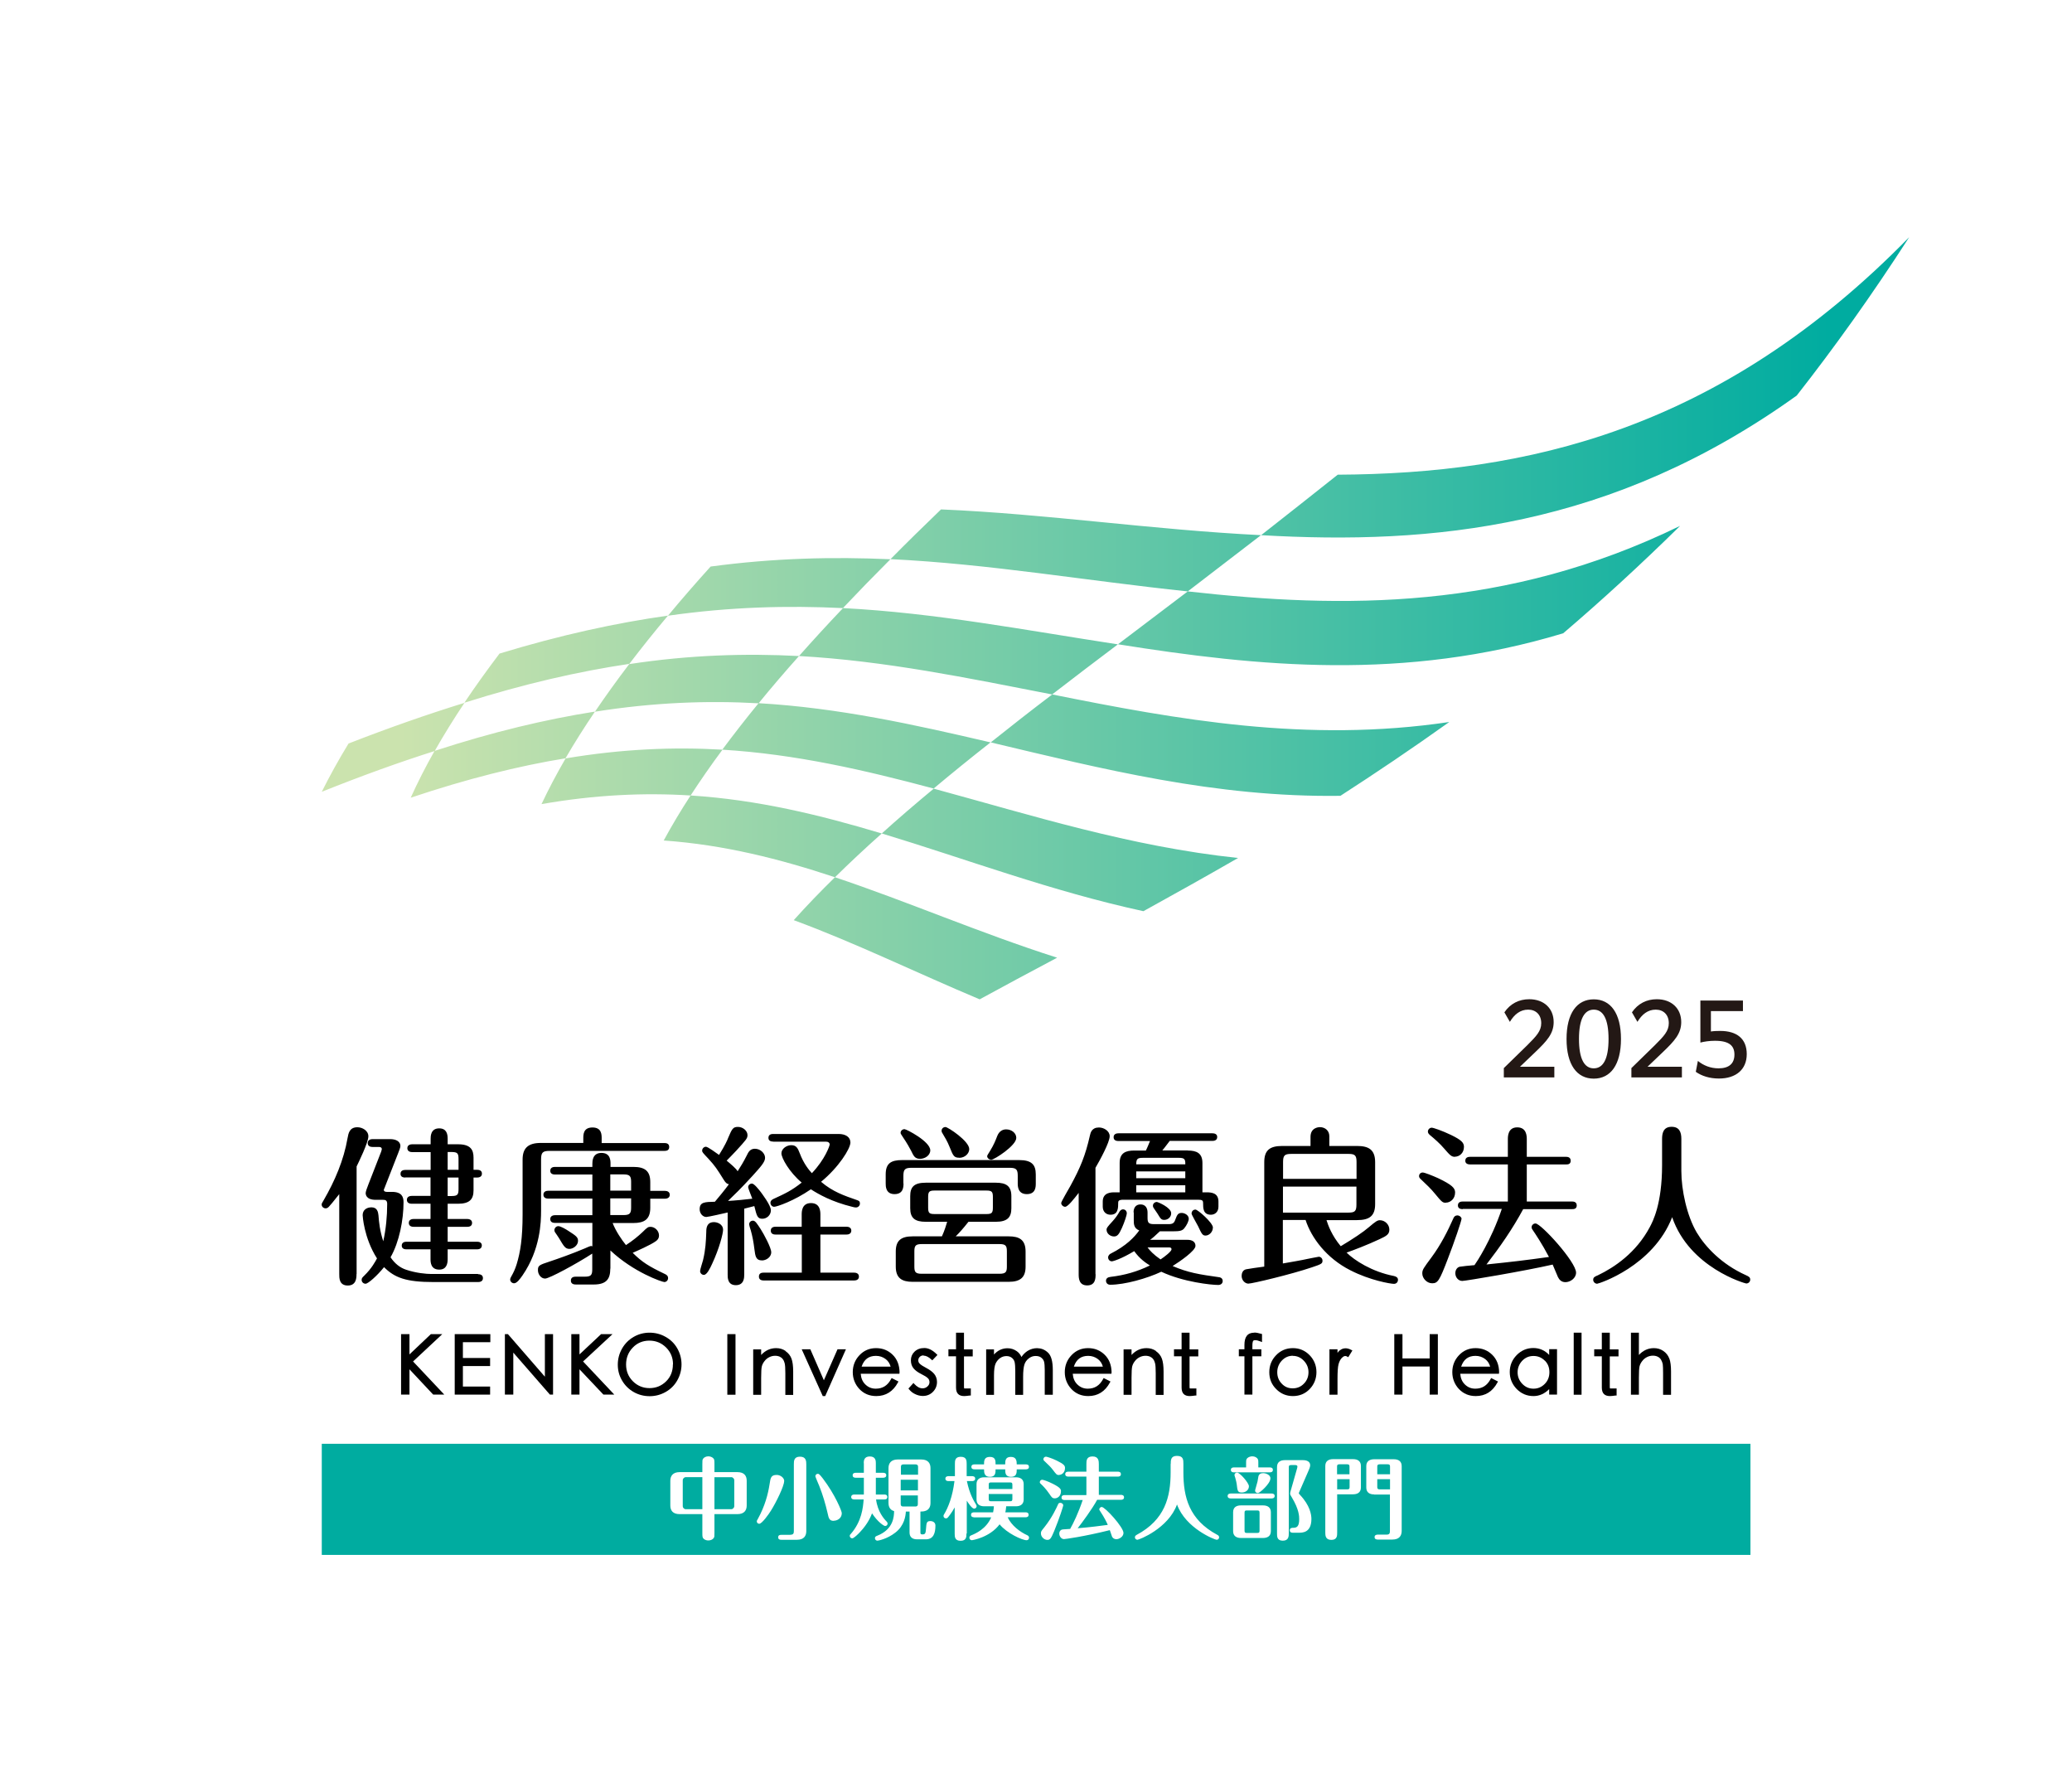
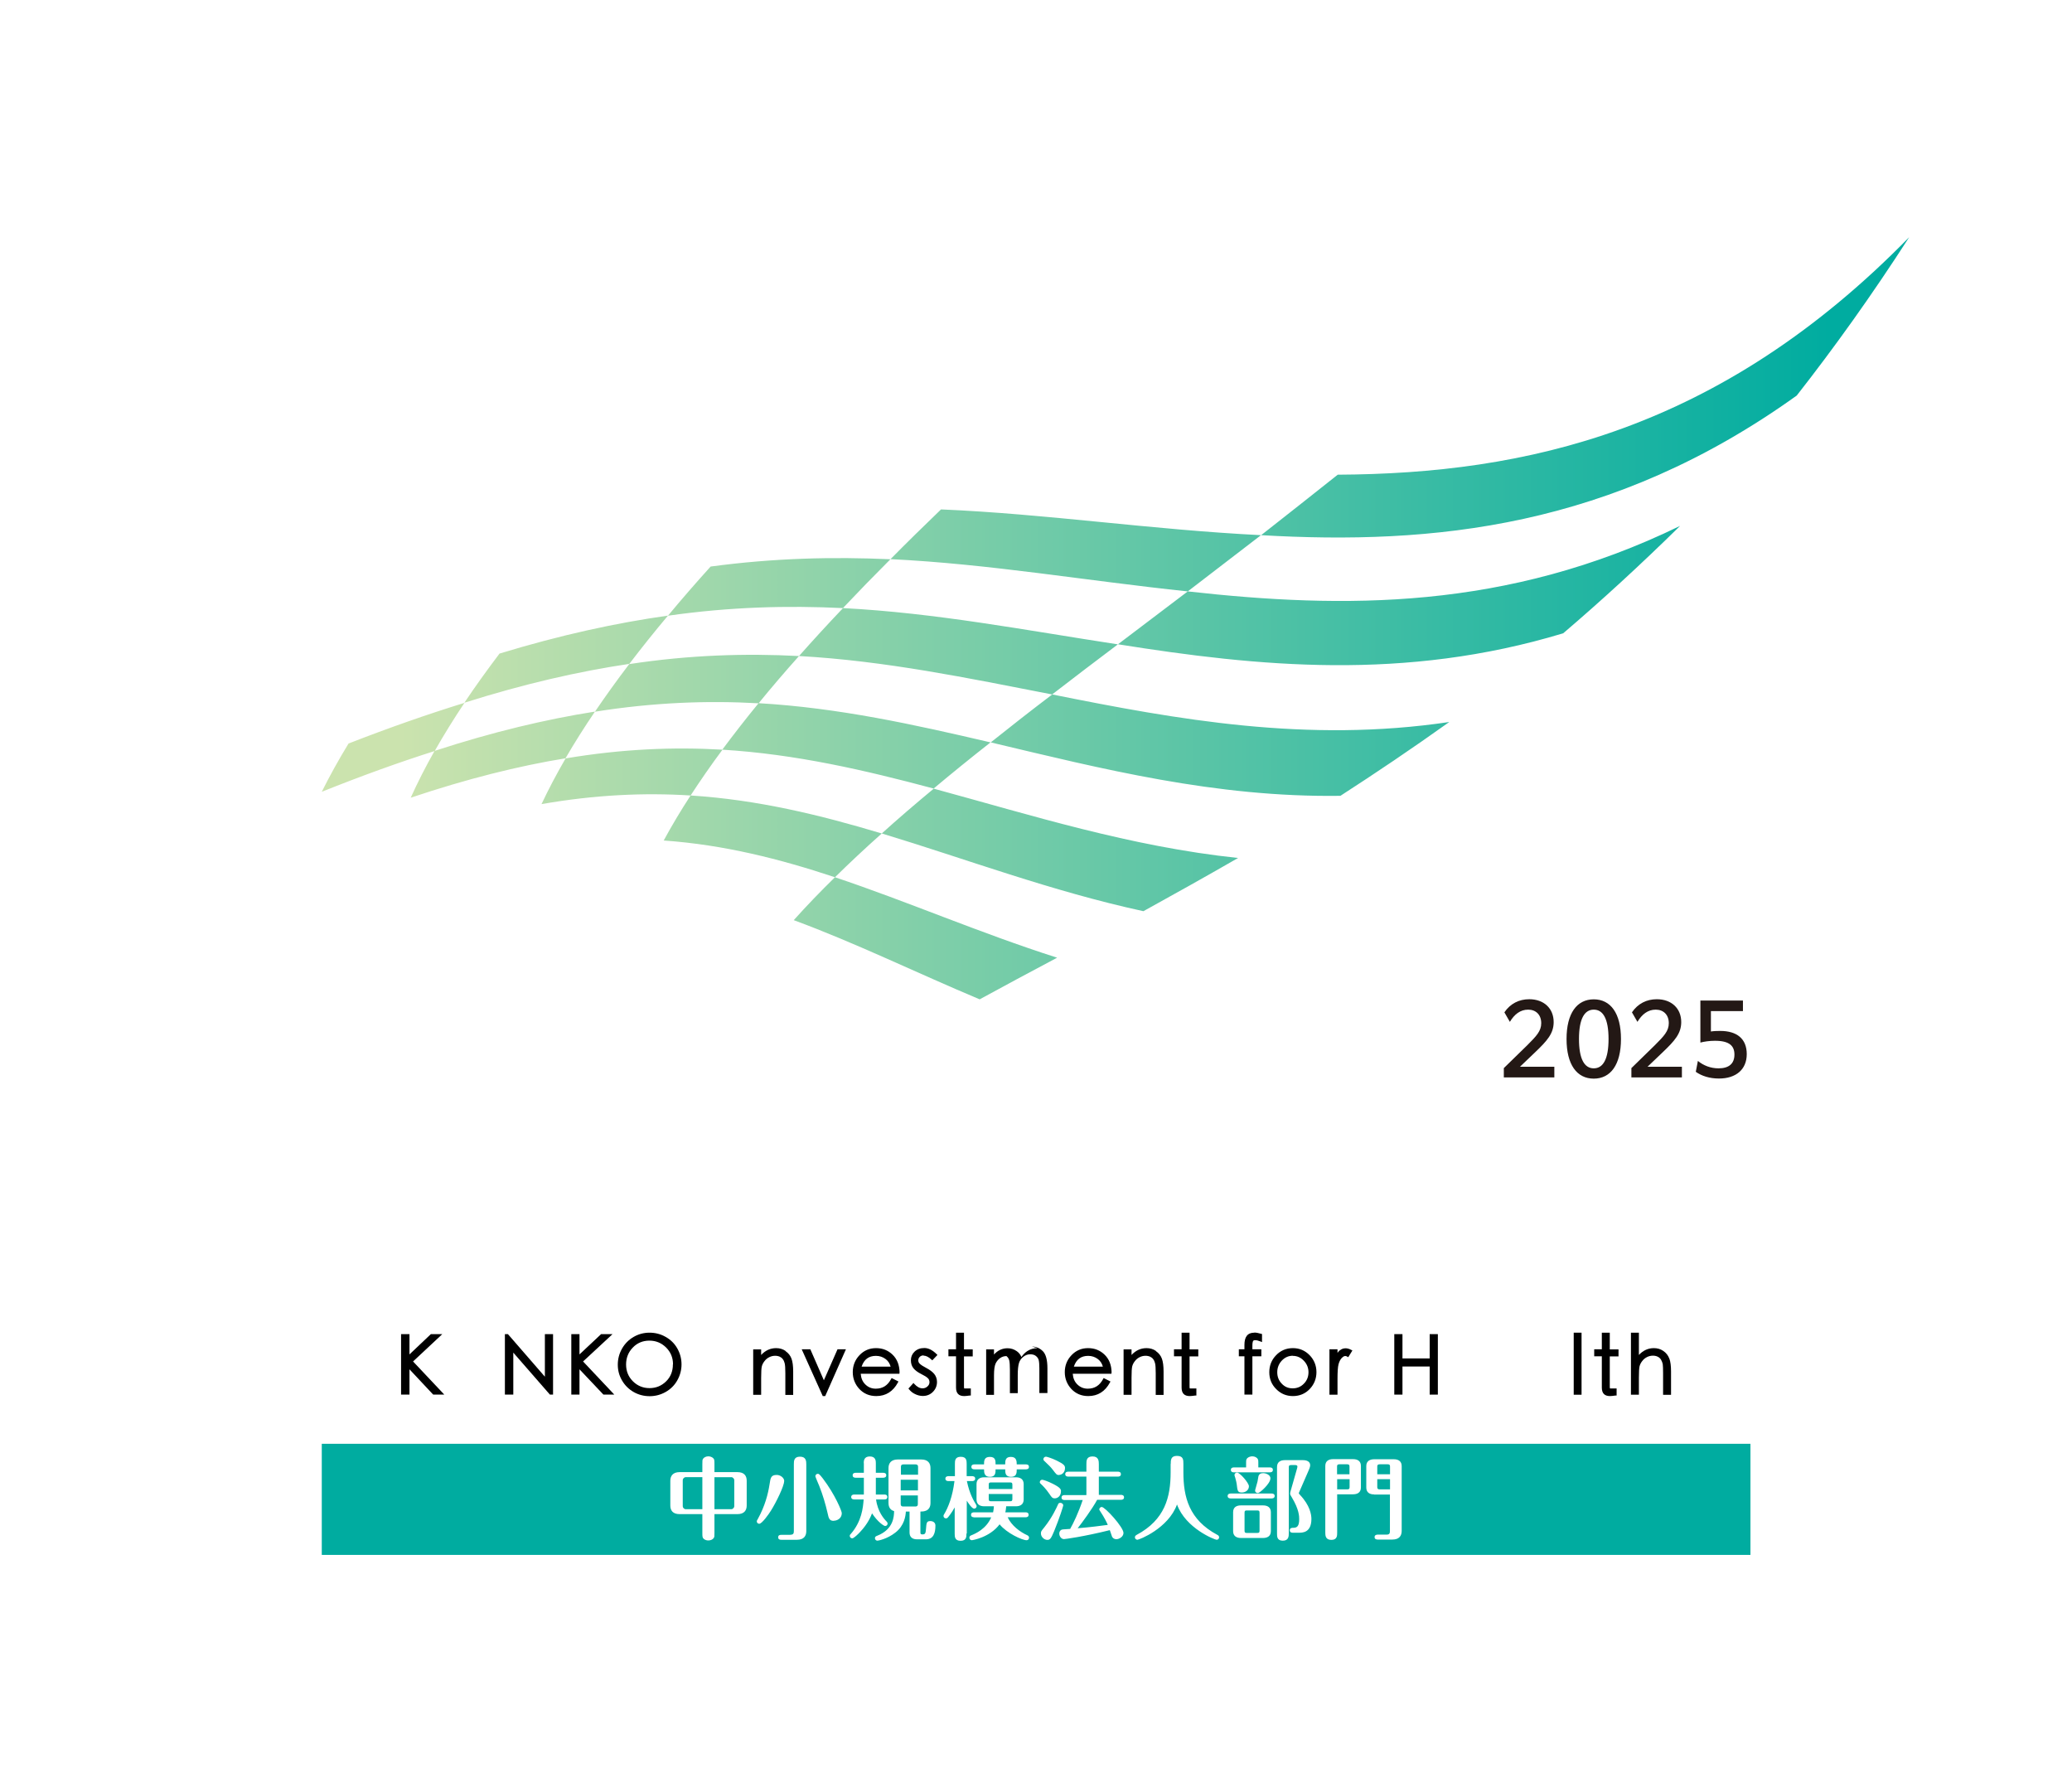
<svg xmlns="http://www.w3.org/2000/svg" viewBox="0 0 185 160">
  <defs>
    <linearGradient id="a" x1="28.73" y1="-181.28" x2="170.46" y2="-181.28" gradientTransform="translate(0 -126.08) scale(1 -1)" gradientUnits="userSpaceOnUse">
      <stop offset=".05" stop-color="#cbe3ae" />
      <stop offset=".95" stop-color="#00aca0" />
    </linearGradient>
  </defs>
  <rect width="185" height="160" style="fill: #fff;" />
  <rect x=".47" width="184.07" height="160" style="fill: none;" />
  <path d="M160.4,35.33c-16.5,11.83-32.5,13.33-47.8,12.45,2.22-1.74,4.5-3.54,6.84-5.4,16.72-.09,34.05-3.85,51.02-21.2-3.32,5.16-6.68,9.85-10.05,14.15h0ZM112.6,47.78c-9.85-.49-19.12-1.9-28.58-2.3-1.55,1.49-3.06,2.97-4.51,4.44,8.87.43,17.47,1.93,26.54,2.88,2.12-1.63,4.3-3.3,6.55-5.03h0ZM79.5,49.93c-5.12-.23-10.4-.11-16.05.65-1.33,1.47-2.6,2.93-3.81,4.39,5.54-.79,10.67-.92,15.62-.68,1.36-1.44,2.77-2.89,4.24-4.36ZM149.99,46.96c-15.5,7.55-30.06,7.39-43.94,5.84-2.14,1.62-4.22,3.19-6.23,4.72,12.5,1.99,25.56,3.31,39.75-.98,3.41-2.91,6.88-6.09,10.43-9.58h0ZM59.65,54.96c-4.63.65-9.6,1.73-15.05,3.39-1.12,1.48-2.17,2.94-3.14,4.39,5.35-1.69,10.21-2.8,14.73-3.47,1.09-1.43,2.24-2.87,3.46-4.32h0ZM41.47,62.75c-3.24,1-6.68,2.2-10.35,3.63-.89,1.46-1.69,2.9-2.39,4.31,3.57-1.43,6.92-2.64,10.08-3.64.8-1.41,1.69-2.85,2.66-4.3ZM99.82,57.53c-8.3-1.27-16.25-2.81-24.55-3.24-1.37,1.44-2.68,2.87-3.93,4.28,7.71.43,15.04,1.96,22.6,3.43,1.89-1.46,3.85-2.95,5.88-4.48h0ZM71.33,58.57c-4.77-.25-9.75-.1-15.15.72-1.09,1.43-2.11,2.85-3.06,4.25,5.23-.83,10.04-1.01,14.61-.75,1.14-1.4,2.34-2.8,3.6-4.21h0ZM129.4,64.46c-12.7,1.89-24.29-.22-35.45-2.46-1.91,1.45-3.74,2.88-5.49,4.28,9.89,2.35,20.06,4.93,31.22,4.77,3.13-2.02,6.37-4.2,9.72-6.59ZM53.12,63.53c-4.38.69-9.11,1.81-14.32,3.51-.8,1.41-1.51,2.81-2.13,4.18,5.03-1.69,9.6-2.83,13.82-3.52.8-1.38,1.68-2.77,2.63-4.17ZM88.44,66.28c-6.85-1.6-13.58-3.09-20.71-3.5-1.14,1.39-2.22,2.78-3.24,4.15,6.56.4,12.69,1.82,18.87,3.47,1.62-1.36,3.31-2.73,5.08-4.12ZM64.5,66.93c-4.36-.25-8.96-.07-14,.78-.8,1.38-1.52,2.74-2.15,4.08,4.81-.84,9.19-1.03,13.31-.77.88-1.35,1.82-2.71,2.84-4.08h0ZM110.54,76.6c-9.65-1.02-18.48-3.83-27.17-6.19-1.63,1.35-3.18,2.68-4.64,4,7.56,2.29,15.15,5.16,23.36,6.94,2.68-1.48,5.5-3.05,8.45-4.75ZM94.38,85.5c-6.89-2.2-13.34-5.01-19.83-7.18-1.32,1.29-2.54,2.56-3.68,3.83,5.51,2.03,10.91,4.68,16.6,7.07,2.16-1.18,4.47-2.42,6.92-3.72h0ZM78.72,74.41c-5.53-1.66-11.08-3.01-17.06-3.39-.88,1.35-1.68,2.69-2.4,4.02,5.39.38,10.38,1.65,15.29,3.28,1.31-1.29,2.7-2.59,4.18-3.91h-.01Z" style="fill: url(#a);" />
-   <path d="M31.83 113.75c0 .3 0 1.02-.78 1.02s-.76-.7-.76-1.02v-7.14c-.5.64-.84 1.04-.93 1.13s-.17.14-.29.14c-.18 0-.35-.15-.35-.33 0-.11.03-.14.17-.38 1.01-1.74 1.8-3.59 2.14-5.55.08-.44.17-.98.88-.98.44 0 .98.3.98.81 0 .55-.9 2.38-1.05 2.69v9.63-.02ZM42.69 113.76c.15 0 .43.04.43.35s-.29.35-.43.35h-3.97c-2.46 0-3.48-.38-4.43-1.33-.61.76-1.42 1.48-1.65 1.48-.21 0-.35-.17-.35-.33 0-.15.03-.2.24-.4.66-.64.99-1.27 1.13-1.53-1.17-1.83-1.28-3.81-1.28-3.86 0-.46.35-.7.79-.7.5 0 .59.4.62.7.05.65.12 1.37.43 2.33.24-1.08.35-2.23.35-3.34 0-.33-.18-.36-.36-.36h-.66c-.9 0-.9-.52-.9-.61 0-.12.12-.46.24-.76l1.13-2.9s.07-.2.07-.25c0-.2-.2-.2-.27-.2h-.56c-.14 0-.43-.04-.43-.35s.31-.35.43-.35h1.59c.5 0 .9.21.9.61 0 .15-.11.4-.2.64l-1.17 2.99c-.04.14-.11.23-.11.29 0 .18.23.18.29.18h.43c.9 0 1.04.46 1.04.93 0 1.56-.38 3.55-1.16 4.91.37.55.84.93 1.39 1.11.89.3 1.8.38 2.26.38h4.16v.02ZM36.19 105.13c-.15 0-.43-.03-.43-.33 0-.32.29-.35.43-.35h2.26v-1.59h-1.65c-.14 0-.43-.05-.43-.35s.29-.35.43-.35h1.65v-.5c0-.2 0-.92.76-.92.64 0 .76.47.76.92v.5h.92c1.13 0 1.39.49 1.39 1.2v1.08h.32c.14 0 .43.03.43.34s-.29.35-.43.35h-.32v1.14c0 .82-.37 1.2-1.39 1.2h-.92v1.36h1.75c.14 0 .43.05.43.35 0 .32-.29.35-.43.35h-1.75v1.33h2.62c.14 0 .43.03.43.33 0 .32-.3.35-.43.35h-2.62v.88c0 .38-.09.93-.75.93-.75 0-.78-.64-.78-.93v-.88h-2.14c-.15 0-.43-.03-.43-.33 0-.32.29-.35.43-.35h2.14v-1.33h-1.51c-.14 0-.43-.04-.43-.35s.3-.35.43-.35h1.51v-1.36h-1.68c-.14 0-.43-.04-.43-.35s.3-.35.43-.35h1.68v-1.65h-2.26.01ZM40.94 104.44v-.95c0-.5-.07-.64-.62-.64h-.35v1.59h.98-.01ZM39.97 105.13v1.65h.35c.55 0 .62-.14.62-.64v-1.01h-.98.01ZM52.08 102.05v-.41c0-.35 0-.98.82-.98s.82.64.82.98v.41h5.6c.12 0 .43.01.43.35s-.29.35-.43.35h-10.25c-.61 0-.76.14-.76.76v4.58c0 1.01-.06 3.46-1.66 5.78-.2.28-.49.7-.75.7-.18 0-.35-.15-.35-.34 0-.07.03-.15.08-.23.23-.41.35-.66.5-1.13.33-1.08.53-2.33.53-4.46v-4.88c0-1.01.47-1.49 1.63-1.49h3.79ZM54.49 113.26c0 .9-.32 1.42-1.48 1.42h-1.57c-.12 0-.47 0-.47-.35s.33-.35.47-.35h.78c.55 0 .66-.15.66-.66v-1.4c-1.4.91-3.84 2.23-4.21 2.23s-.64-.38-.64-.75c0-.4.08-.46 1.07-.78.75-.25 1.92-.66 3.13-1.17.11-.05.46-.21.54-.21.04 0 .08.02.12.03v-2.09h-3.33c-.14 0-.43-.03-.43-.34s.3-.35.43-.35h3.33v-1.48h-3.94c-.15 0-.43-.04-.43-.35s.29-.35.43-.35h3.94v-1.45h-3.33c-.14 0-.43-.03-.43-.33 0-.32.29-.35.43-.35h3.33v-.27c0-.22 0-.98.81-.98s.81.69.81.98v.27h2.04c1.08 0 1.51.41 1.51 1.36v.78h1.31c.15 0 .43.05.43.35s-.29.35-.43.35h-1.31v.81c0 1.05-.55 1.36-1.51 1.36h-1.85c.26.69.82 1.52 1.19 1.97.61-.4 1.08-.78 1.49-1.17.41-.41.49-.46.7-.46.38 0 .76.34.76.78 0 .23-.11.38-.28.5-.46.34-1.75.9-2.07 1.04.85.84 1.43 1.2 2.87 1.89.11.05.29.14.29.37 0 .21-.17.35-.33.35-.2 0-2.75-.87-4.82-2.82v1.65-.03ZM50.76 109.9c.67.43.85.56.85.88 0 .43-.46.72-.76.72-.38 0-.5-.22-.94-.96-.05-.09-.29-.43-.37-.55-.03-.06-.04-.12-.04-.17 0-.17.15-.35.35-.35.21 0 .67.27.91.43ZM54.49 106.3h1.86v-.78c0-.5-.11-.67-.66-.67h-1.2v1.45ZM54.49 108.48h1.2c.55 0 .66-.17.66-.66v-.83h-1.86v1.48h0ZM64.97 108.25c-.26.06-1.74.4-1.91.4-.3 0-.59-.3-.59-.69 0-.64.44-.65 1.36-.67.35-.41.9-1.08 1.25-1.56-.18-.04-.28-.11-.46-.4-.62-.99-.75-1.2-1.37-1.88-.5-.53-.56-.59-.56-.72 0-.2.17-.35.34-.35s.94.57 1.17.73c.53-.84.75-1.34.81-1.51.35-.82.43-.99.88-.99s.85.35.85.73c0 .3-.11.41-1.01 1.4-.27.3-.7.72-.85.88.38.32.84.7.98.95.26-.41.52-.82.81-1.4.14-.29.29-.61.73-.61.49 0 .91.4.91.81 0 .38-.4.81-1.13 1.62-1.04 1.14-1.65 1.72-2.18 2.23.58-.03 1.72-.14 2.17-.2-.06-.17-.37-.92-.37-1.02 0-.18.14-.33.34-.33s.61.53.79.76c.06.09.9 1.17.9 1.62s-.38.76-.76.76c-.44 0-.5-.24-.72-1.13-.12.03-.76.2-.9.23v5.87c0 .27 0 .96-.75.96s-.73-.7-.73-.95v-5.55h0ZM62.51 113.47c0-.15.23-.82.26-.96.23-.96.26-1.68.29-2.52 0-.33.03-.88.69-.88.25 0 .81.15.81.69 0 .32-.32 1.63-.98 3.04-.17.37-.46.98-.73.98-.21 0-.34-.18-.34-.33v-.02ZM67.36 111.54c-.08-.66-.18-1.19-.33-1.71-.02-.04-.14-.44-.14-.53 0-.17.14-.32.34-.32.21 0 .36.26.69.76.3.47.94 1.66.94 2.06 0 .47-.49.73-.81.73-.58 0-.61-.4-.69-.99ZM71.58 110.22h-2.33c-.14 0-.43-.03-.43-.35s.3-.35.43-.35h2.33v-1.07c0-.26 0-1.04.83-1.04s.84.76.84 1.04v1.07h2.33c.15 0 .43.05.43.35s-.28.35-.43.35h-2.33v3.4h3.01c.15 0 .43.05.43.35s-.27.35-.43.35h-8.07c-.14 0-.43-.03-.43-.35 0-.34.3-.35.43-.35h3.4v-3.4h-.01ZM69.04 101.92c-.14 0-.43-.03-.43-.33 0-.33.29-.35.43-.35h5.84c.61 0 1.05.27 1.05.76 0 .55-1.04 2.21-2.62 3.51 1.05.9 2.11 1.25 3.17 1.62.23.07.3.14.3.32 0 .2-.17.35-.34.35-.08 0-.15 0-.32-.05-1.88-.46-3.05-1.14-3.72-1.57-1.51 1.04-3.04 1.56-3.28 1.56-.18 0-.33-.17-.33-.35 0-.21.17-.3.27-.35 1.07-.49 1.62-.75 2.52-1.46-1.11-.93-1.81-2.2-1.81-2.61s.46-.73.88-.73c.47 0 .59.3.76.73.36.95.84 1.51 1.08 1.77 1.19-1.25 1.59-2.46 1.59-2.56 0-.15-.12-.25-.3-.25h-4.75.01ZM80.67 105.65c0 .29 0 .96-.8.96s-.79-.72-.79-.96v-.8c0-.98.46-1.28 1.48-1.28h10.42c1.1 0 1.5.38 1.5 1.28v.8c0 .3 0 .96-.8.96s-.81-.7-.81-.96v-.67c0-.56-.12-.72-.72-.72h-8.77c-.58 0-.72.15-.72.72v.67h.01ZM86.47 109.08c-.49.62-.82.99-1.14 1.3h4.73c.95 0 1.51.3 1.51 1.36v1.34c0 .94-.44 1.36-1.51 1.36h-8.57c-.95 0-1.51-.32-1.51-1.36v-1.34c0-.96.44-1.36 1.51-1.36h2.61c.23-.49.41-1.1.47-1.3h-1.91c-.96 0-1.39-.32-1.39-1.21v-1.08c0-.81.33-1.2 1.39-1.2h6.25c.93 0 1.39.3 1.39 1.2v1.08c0 .78-.32 1.21-1.39 1.21h-2.44ZM82.15 103.46c-.46 0-.58-.26-.79-.7-.14-.27-.37-.69-.75-1.25-.15-.23-.2-.3-.2-.37 0-.2.18-.33.35-.33s2.3 1.1 2.3 1.89c0 .47-.5.76-.91.76ZM89.9 111.73c0-.49-.09-.66-.65-.66h-6.96c-.56 0-.65.17-.65.66v1.34c0 .49.09.65.65.65h6.96c.56 0 .65-.17.65-.65v-1.34ZM88.65 106.87c0-.47-.09-.58-.58-.58h-4.62c-.49 0-.58.11-.58.58v.93c0 .49.09.59.58.59h4.62c.49 0 .58-.11.58-.59v-.93ZM85.64 103.36c-.47 0-.54-.18-.85-.95-.21-.53-.43-.87-.64-1.23-.08-.12-.08-.18-.08-.23 0-.2.17-.33.35-.33.21 0 2.12 1.25 2.12 1.97 0 .38-.37.78-.9.78h0ZM90.74 101.59c0 .69-1.97 1.95-2.23 1.95-.18 0-.37-.14-.37-.32 0-.06.09-.2.26-.47.32-.52.49-.93.64-1.33.2-.5.56-.59.8-.59.47 0 .9.32.9.76ZM97.82 113.75c0 .36 0 1.01-.75 1.01s-.76-.67-.76-1.01v-7.25c-.43.55-.96 1.24-1.21 1.24-.18 0-.35-.17-.35-.34 0-.12.7-1.3.82-1.52.9-1.65 1.34-2.72 1.74-4.49.06-.27.17-.73.81-.73.44 0 .96.31.96.78 0 .54-.87 2.14-1.27 2.82v9.49h.01ZM106.06 102.72c.78 0 1.3.23 1.3 1.11v2.62h.38c.4 0 1.05.04 1.05.82v.46c0 .53-.38.72-.67.72-.7 0-.7-.59-.7-1.02 0-.26-.07-.32-.47-.32h-6.62c-.2 0-.49 0-.49.24 0 .5 0 1.1-.69 1.1-.38 0-.69-.26-.69-.72v-.46c0-.81.75-.82 1.05-.82h.46v-2.62c0-.9.54-1.11 1.3-1.11h1.04c.14-.27.3-.69.37-.85h-2.82c-.14 0-.43-.03-.43-.34s.29-.35.43-.35h8.39c.15 0 .43.04.43.33 0 .32-.3.35-.43.35h-3.81c-.44.59-.5.65-.66.85h2.29-.01ZM101.21 108.25c0-.4.18-.72.62-.72s.63.32.63.72v.46c0 .44.08.58.58.58h1.3c.35 0 .49-.09.59-.38.17-.46.25-.62.58-.62.27 0 .63.2.63.52 0 .21-.18.58-.4.85-.18.23-.44.27-.99.27h-1.19c-.49.46-.61.57-.87.76h3.33c.43 0 .72.18.72.54 0 .44-1.4 1.4-2.04 1.8 1.37.59 2.38.75 4.09.99.11.01.38.05.38.35 0 .2-.15.35-.4.35-.62 0-3.13-.26-5.08-1.18-1.28.6-3.26 1.16-4.56 1.16-.3 0-.38-.23-.38-.35 0-.21.15-.32.4-.35 1.27-.15 2.39-.47 3.52-1.02-.37-.23-.91-.59-1.4-1.28-1.16.7-1.89.91-2 .91-.18 0-.33-.15-.33-.35 0-.17.14-.29.2-.32 1.43-.72 2.15-1.49 2.58-2.09-.49-.18-.49-.59-.49-.92v-.69h-.02ZM100.61 108.32c0 .14-.2.78-.44 1.31-.24.52-.38.76-.7.76s-.67-.24-.67-.61c0-.15.09-.26.52-.73.29-.32.46-.56.65-.9.06-.09.17-.18.29-.18.25 0 .35.2.35.35ZM105.83 103.95c.02-.49-.11-.58-.58-.58h-3.22c-.46 0-.58.09-.58.58h4.38ZM105.83 105.19v-.61h-4.38v.61h4.38ZM105.83 106.45v-.63h-4.38v.63h4.38ZM102.46 111.37c.2.27.52.63 1.16 1.07.37-.24.98-.72.98-.9 0-.17-.15-.17-.23-.17h-1.91ZM103.29 107.31c.08 0 1.28.49 1.28 1.01 0 .35-.3.59-.62.59-.27 0-.33-.11-.61-.57-.05-.08-.26-.38-.32-.47-.05-.06-.08-.14-.08-.23 0-.2.18-.33.35-.33ZM108.29 109.61c0 .38-.33.7-.65.7-.27 0-.35-.15-.67-.84-.09-.18-.58-1.02-.58-1.12 0-.18.12-.36.35-.36.2 0 1.56 1.17 1.56 1.62h0ZM118.44 108.94c.15.47.47 1.36 1.27 2.32 1.11-.66 2.03-1.28 2.5-1.69.61-.52.78-.63.99-.63.47 0 .85.4.85.84s-.3.58-.87.85c-1.13.53-2.35.99-2.95 1.2.7.69 2.26 1.71 4.23 2.09.21.05.36.14.36.35 0 .15-.11.35-.36.35-.3 0-2.14-.31-3.89-1.21-2.14-1.08-3.49-2.91-4-4.49h-2.03v3.88c.64-.11 1.74-.3 2.17-.4.09-.01.96-.2 1.04-.2.17 0 .33.15.33.35 0 .26-.09.31-.96.6-1.83.62-5.31 1.45-5.66 1.45-.29 0-.6-.29-.6-.69 0-.21.08-.52.4-.59.2-.04 1.13-.18 1.62-.24v-9.32c0-1.05.47-1.45 1.6-1.45h2.53v-.81c0-.82.7-.87.84-.87.47 0 .84.32.84.81v.87h2.47c1.02 0 1.62.31 1.62 1.45v3.74c0 1.05-.5 1.43-1.62 1.43h-2.73.01ZM114.56 105.25h6.56v-1.51c0-.58-.14-.72-.7-.72h-5.14c-.58 0-.72.14-.72.72v1.51ZM121.11 105.94h-6.56v2.32h5.86c.57 0 .7-.14.7-.72v-1.6ZM129.1 107.38c-.29 0-.35-.04-.99-.82-.3-.38-.81-.87-1.27-1.3-.07-.06-.14-.15-.14-.26 0-.15.11-.32.33-.32.17 0 .87.28 1.36.5 1.28.61 1.53.9 1.53 1.28 0 .58-.43.91-.82.91h0ZM130.49 108.83c0 .17-.64 2.06-1.22 3.56-.75 1.97-.9 2.18-1.4 2.18-.47 0-.88-.44-.88-.88 0-.34.11-.47.84-1.46.79-1.07 1.42-2.29 1.95-3.49.06-.14.18-.23.34-.23.17 0 .38.14.38.33h0ZM129.9 103.28c-.32 0-.46-.17-.95-.73-.37-.44-.87-.88-1.31-1.24-.06-.06-.15-.15-.15-.28 0-.21.18-.35.34-.35s.96.28 1.71.64c.95.46 1.17.7 1.17 1.07 0 .55-.4.88-.81.88h0ZM130.6 107.95c-.15 0-.43-.03-.43-.33 0-.32.29-.35.43-.35h4.03v-3.31h-3.37c-.15 0-.43-.04-.43-.33 0-.32.29-.35.43-.35h3.37v-1.56c0-.26 0-1.07.84-1.07s.85.79.85 1.07v1.56h3.49c.12 0 .43.01.43.35s-.29.33-.43.33h-3.49v3.31h4.03c.12 0 .43.01.43.35s-.3.33-.43.33h-4.35c-.94 1.75-2.07 3.37-3.28 4.94 2.24-.23 3.52-.38 5.58-.67-.63-1.2-1.25-2.11-1.4-2.33-.14-.2-.15-.25-.15-.32 0-.18.15-.34.35-.34.49 0 3.62 3.43 3.62 4.39 0 .5-.52.85-.95.85-.35 0-.55-.21-.67-.46-.08-.18-.4-.94-.47-1.11-2.44.56-7.76 1.46-8.07 1.46-.35 0-.62-.32-.62-.69 0-.34.21-.55.41-.58s.85-.11 1.3-.14c.18-.25 1.48-2.18 2.44-5.02h-3.48v.02ZM148.4 101.68c0-.47.09-1.08.85-1.08.69 0 .87.47.87 1.08v2.87c0 1.69.49 3.98 1.37 5.48.78 1.3 2.23 2.84 4.38 3.81.23.11.4.17.4.4s-.2.35-.35.35c-.09 0-5.07-1.4-6.62-5.92-1.71 4.39-6.56 5.94-6.7 5.94-.17 0-.35-.15-.35-.35 0-.23.15-.29.43-.41 1.46-.7 3.4-2 4.62-4.29.26-.49 1.1-2.04 1.1-5.55v-2.32h0Z" />
  <polygon points="39.49 119.11 38.47 119.11 36.56 120.92 36.56 119.11 35.81 119.11 35.81 124.51 36.56 124.51 36.56 122.25 38.65 124.48 38.69 124.51 39.67 124.51 36.88 121.55 39.49 119.11" />
-   <polygon points="40.6 124.51 43.76 124.51 43.76 123.79 41.33 123.79 41.33 121.96 43.76 121.96 43.76 121.24 41.33 121.24 41.33 119.83 43.78 119.83 43.78 119.11 40.6 119.11 40.6 124.51" />
  <polygon points="48.65 122.91 45.35 119.11 45.08 119.11 45.08 124.51 45.83 124.51 45.83 120.76 49.1 124.51 49.38 124.51 49.38 119.11 48.65 119.11 48.65 122.91" />
  <polygon points="54.69 119.11 53.67 119.11 51.74 120.92 51.74 119.11 51.01 119.11 51.01 124.51 51.74 124.51 51.74 122.25 53.85 124.48 53.88 124.51 54.85 124.51 52.06 121.55 54.69 119.11" />
  <path d="M59.42,119.35c-.44-.25-.92-.37-1.43-.37s-.99.13-1.42.38c-.43.25-.78.6-1.03,1.04s-.38.92-.38,1.44.13.98.38,1.41.6.78,1.04,1.03c.44.25.92.37,1.43.37s.99-.13,1.43-.38.79-.6,1.03-1.03c.25-.44.38-.92.38-1.43s-.13-.99-.38-1.43-.6-.78-1.05-1.03ZM60.08,121.81c0,.61-.2,1.12-.61,1.52-.41.4-.9.6-1.48.6s-1.08-.21-1.48-.61c-.41-.41-.61-.91-.61-1.5s.2-1.1.6-1.51c.39-.41.89-.62,1.48-.62s1.08.21,1.49.61c.41.41.62.91.62,1.5h0Z" />
-   <rect x="64.94" y="119.11" width=".73" height="5.41" />
  <path d="M70.14,120.61c-.25-.17-.53-.25-.84-.25-.51,0-.96.2-1.34.61v-.5h-.71v4.06h.71v-1.52c0-.51.02-.86.06-1.02.04-.16.12-.32.24-.47.11-.15.26-.27.42-.35.33-.17.7-.15.93-.05.11.05.21.12.28.22.08.1.13.22.17.37s.06.45.06.89v1.94h.7v-2.08c0-.5-.05-.89-.15-1.16-.1-.27-.28-.5-.53-.67v-.02Z" />
  <polygon points="73.56 123.23 72.35 120.46 71.58 120.46 73.46 124.64 73.68 124.64 75.53 120.46 74.78 120.46 73.56 123.23" />
-   <path d="M80.32 122.54c-.01-.67-.22-1.2-.62-1.59s-.89-.59-1.48-.59-1.08.21-1.48.63-.6.93-.6 1.51.2 1.09.59 1.51c.4.42.9.63 1.51.63.85 0 1.5-.41 1.93-1.21l.05-.09-.61-.31-.05.09c-.31.58-.75.86-1.37.86-.37 0-.68-.13-.94-.39-.24-.24-.37-.55-.4-.94h3.46v-.11h.01ZM76.93 122.01c.22-.65.64-.96 1.28-.96.33 0 .62.1.87.29.22.17.36.39.44.67h-2.59ZM82.46 121.03c.22 0 .46.12.7.35l.08.07.46-.48-.07-.07c-.37-.37-.74-.55-1.1-.55s-.65.11-.87.32-.33.47-.33.77.08.54.24.73c.15.18.38.35.68.5.28.14.48.26.59.37.1.09.15.21.15.36s-.06.27-.18.38-.26.17-.44.17c-.25 0-.49-.13-.73-.39l-.08-.09-.45.5.06.07c.15.19.33.33.55.43.21.1.44.16.67.16.36 0 .66-.12.9-.36s.37-.54.37-.89c0-.28-.09-.52-.25-.72-.16-.19-.39-.36-.69-.52-.28-.15-.48-.27-.59-.38-.1-.09-.14-.19-.14-.31s.04-.22.13-.31.2-.13.34-.13v.02ZM86.07 118.98h-.71v1.48h-.68v.63h.68v2.79c0 .25.06.45.18.57.12.13.31.19.55.19.12 0 .29-.02.5-.05h.09v-.63h-.59s-.02-.05-.02-.15v-2.71h.78v-.63h-.78v-1.48h0ZM92.64 120.36c-.34 0-.65.09-.91.26-.2.13-.38.31-.53.53-.09-.21-.23-.39-.42-.52-.24-.17-.52-.26-.82-.26-.47 0-.88.19-1.21.56v-.46h-.7v4.06h.7v-1.73c0-.51.05-.87.15-1.08.1-.2.24-.37.41-.48.17-.12.36-.17.55-.17s.35.05.48.15c.13.1.21.23.25.38.04.17.06.45.06.85v2.08h.7v-1.61c0-.48.04-.85.11-1.08s.2-.41.39-.56c.19-.15.39-.22.61-.22s.39.05.51.15c.13.1.21.22.25.36.04.16.06.41.06.75v2.2h.72v-2.2c0-.77-.14-1.28-.42-1.55-.28-.27-.6-.4-.95-.4h0ZM99.25 122.54c-.01-.67-.22-1.2-.62-1.59s-.89-.59-1.48-.59-1.08.21-1.48.63-.6.93-.6 1.51.2 1.09.59 1.51c.4.42.9.63 1.51.63.85 0 1.5-.41 1.93-1.21l.05-.09-.61-.31-.05.09c-.31.58-.75.86-1.37.86-.37 0-.68-.13-.94-.39-.24-.24-.37-.55-.4-.94h3.46v-.11h.01ZM95.88 122.01c.22-.65.64-.96 1.28-.96.33 0 .62.1.87.29.22.17.36.39.44.67h-2.59ZM103.21 120.61c-.25-.17-.53-.25-.84-.25-.51 0-.96.2-1.34.61v-.5h-.71v4.06h.71v-1.52c0-.51.02-.86.06-1.02.04-.16.12-.32.24-.47.11-.15.26-.27.42-.35.33-.17.7-.15.93-.05.11.05.21.12.28.22.08.1.13.22.17.37s.06.45.06.89v1.94h.7v-2.08c0-.5-.05-.89-.15-1.16-.1-.27-.28-.5-.53-.67v-.02ZM106.21 118.98h-.71v1.48h-.68v.63h.68v2.79c0 .25.06.45.18.57.12.13.31.19.55.19.12 0 .29-.02.5-.05h.09v-.63h-.59s-.02-.05-.02-.15v-2.71h.78v-.63h-.78v-1.48h0ZM111.99 118.98c-.3 0-.52.09-.67.28-.14.18-.21.45-.21.81v.39h-.5v.63h.5v3.42h.71v-3.42h.8v-.63h-.8v-.31c0-.24.03-.36.06-.42.01-.02.04-.08.19-.08.13 0 .29.04.46.11l.15.06v-.72l-.08-.02c-.24-.07-.44-.11-.61-.11h0ZM115.43 120.36c-.58 0-1.09.21-1.49.63-.41.42-.61.93-.61 1.52s.2 1.09.61 1.5c.41.42.91.63 1.5.63s1.1-.21 1.5-.63.6-.93.6-1.51-.21-1.1-.61-1.51c-.41-.42-.91-.63-1.49-.63h-.01ZM115.43 121.05c.38 0 .7.14.98.43.28.29.42.64.42 1.03s-.13.74-.41 1.02c-.27.28-.6.42-1 .42s-.72-.14-.98-.42c-.27-.28-.4-.62-.4-1.02s.14-.75.41-1.04c.28-.29.6-.43.98-.43h0ZM119.64 120.54c-.07.06-.15.14-.22.24v-.32h-.72v4.06h.72v-1.41c0-.63.03-1.07.09-1.3s.15-.41.27-.55c.17-.19.34-.25.51-.14l.09.05.37-.6-.1-.05c-.36-.2-.73-.2-1.02.04v-.02Z" />
+   <path d="M80.32 122.54c-.01-.67-.22-1.2-.62-1.59s-.89-.59-1.48-.59-1.08.21-1.48.63-.6.93-.6 1.51.2 1.09.59 1.51c.4.42.9.63 1.51.63.85 0 1.5-.41 1.93-1.21l.05-.09-.61-.31-.05.09c-.31.58-.75.86-1.37.86-.37 0-.68-.13-.94-.39-.24-.24-.37-.55-.4-.94h3.46v-.11h.01ZM76.93 122.01c.22-.65.64-.96 1.28-.96.33 0 .62.1.87.29.22.17.36.39.44.67h-2.59ZM82.46 121.03c.22 0 .46.12.7.35l.08.07.46-.48-.07-.07c-.37-.37-.74-.55-1.1-.55s-.65.11-.87.32-.33.47-.33.77.08.54.24.73c.15.18.38.35.68.5.28.14.48.26.59.37.1.09.15.21.15.36s-.06.27-.18.38-.26.17-.44.17c-.25 0-.49-.13-.73-.39l-.08-.09-.45.5.06.07c.15.19.33.33.55.43.21.1.44.16.67.16.36 0 .66-.12.9-.36s.37-.54.37-.89c0-.28-.09-.52-.25-.72-.16-.19-.39-.36-.69-.52-.28-.15-.48-.27-.59-.38-.1-.09-.14-.19-.14-.31s.04-.22.13-.31.2-.13.34-.13v.02ZM86.07 118.98h-.71v1.48h-.68v.63h.68v2.79c0 .25.06.45.18.57.12.13.31.19.55.19.12 0 .29-.02.5-.05h.09v-.63h-.59s-.02-.05-.02-.15v-2.71h.78v-.63h-.78v-1.48h0ZM92.64 120.36c-.34 0-.65.09-.91.26-.2.13-.38.31-.53.53-.09-.21-.23-.39-.42-.52-.24-.17-.52-.26-.82-.26-.47 0-.88.19-1.21.56v-.46h-.7v4.06h.7v-1.73c0-.51.05-.87.15-1.08.1-.2.24-.37.41-.48.17-.12.36-.17.55-.17c.13.1.21.23.25.38.04.17.06.45.06.85v2.08h.7v-1.61c0-.48.04-.85.11-1.08s.2-.41.39-.56c.19-.15.39-.22.61-.22s.39.05.51.15c.13.1.21.22.25.36.04.16.06.41.06.75v2.2h.72v-2.2c0-.77-.14-1.28-.42-1.55-.28-.27-.6-.4-.95-.4h0ZM99.25 122.54c-.01-.67-.22-1.2-.62-1.59s-.89-.59-1.48-.59-1.08.21-1.48.63-.6.93-.6 1.51.2 1.09.59 1.51c.4.42.9.63 1.51.63.85 0 1.5-.41 1.93-1.21l.05-.09-.61-.31-.05.09c-.31.58-.75.86-1.37.86-.37 0-.68-.13-.94-.39-.24-.24-.37-.55-.4-.94h3.46v-.11h.01ZM95.88 122.01c.22-.65.64-.96 1.28-.96.33 0 .62.1.87.29.22.17.36.39.44.67h-2.59ZM103.21 120.61c-.25-.17-.53-.25-.84-.25-.51 0-.96.2-1.34.61v-.5h-.71v4.06h.71v-1.52c0-.51.02-.86.06-1.02.04-.16.12-.32.24-.47.11-.15.26-.27.42-.35.33-.17.7-.15.93-.05.11.05.21.12.28.22.08.1.13.22.17.37s.06.45.06.89v1.94h.7v-2.08c0-.5-.05-.89-.15-1.16-.1-.27-.28-.5-.53-.67v-.02ZM106.21 118.98h-.71v1.48h-.68v.63h.68v2.79c0 .25.06.45.18.57.12.13.31.19.55.19.12 0 .29-.02.5-.05h.09v-.63h-.59s-.02-.05-.02-.15v-2.71h.78v-.63h-.78v-1.48h0ZM111.99 118.98c-.3 0-.52.09-.67.28-.14.18-.21.45-.21.81v.39h-.5v.63h.5v3.42h.71v-3.42h.8v-.63h-.8v-.31c0-.24.03-.36.06-.42.01-.02.04-.08.19-.08.13 0 .29.04.46.11l.15.06v-.72l-.08-.02c-.24-.07-.44-.11-.61-.11h0ZM115.43 120.36c-.58 0-1.09.21-1.49.63-.41.42-.61.93-.61 1.52s.2 1.09.61 1.5c.41.42.91.63 1.5.63s1.1-.21 1.5-.63.6-.93.6-1.51-.21-1.1-.61-1.51c-.41-.42-.91-.63-1.49-.63h-.01ZM115.43 121.05c.38 0 .7.14.98.43.28.29.42.64.42 1.03s-.13.74-.41 1.02c-.27.28-.6.42-1 .42s-.72-.14-.98-.42c-.27-.28-.4-.62-.4-1.02s.14-.75.41-1.04c.28-.29.6-.43.98-.43h0ZM119.64 120.54c-.07.06-.15.14-.22.24v-.32h-.72v4.06h.72v-1.41c0-.63.03-1.07.09-1.3s.15-.41.27-.55c.17-.19.34-.25.51-.14l.09.05.37-.6-.1-.05c-.36-.2-.73-.2-1.02.04v-.02Z" />
  <polygon points="127.65 121.28 125.22 121.28 125.22 119.11 124.49 119.11 124.49 124.51 125.22 124.51 125.22 122 127.65 122 127.65 124.51 128.38 124.51 128.38 119.11 127.65 119.11 127.65 121.28" />
-   <path d="M133.85 122.54c0-.67-.22-1.2-.62-1.59s-.89-.59-1.48-.59-1.08.21-1.48.63-.6.93-.6 1.51.2 1.09.59 1.51c.4.42.9.63 1.51.63.85 0 1.5-.41 1.93-1.21l.05-.09-.61-.31-.05.09c-.31.58-.75.86-1.37.86-.37 0-.68-.13-.94-.39-.24-.24-.37-.55-.4-.94h3.46v-.11h0ZM130.46 122.01c.22-.65.64-.96 1.28-.96.33 0 .62.1.87.29.22.17.36.39.44.67h-2.59ZM138.32 120.97c-.38-.41-.86-.62-1.42-.62s-1.07.21-1.48.63c-.41.42-.62.92-.62 1.51s.21 1.09.61 1.51c.41.42.91.64 1.51.64.52 0 .99-.21 1.4-.62v.49h.7v-4.06h-.7v.52ZM137.93 121.47c.28.28.41.62.41 1.04s-.14.77-.42 1.05c-.28.28-.61.42-1 .42s-.72-.14-1-.43-.42-.64-.42-1.03.14-.74.41-1.03c.28-.29.61-.43 1.01-.43s.73.14 1.01.42h0Z" />
  <rect x="140.51" y="118.98" width=".7" height="5.54" />
  <path d="M143.73 118.98h-.71v1.48h-.68v.63h.68v2.79c0 .25.06.45.18.57.12.13.31.19.55.19.12 0 .29-.02.5-.05h.09v-.63h-.59s-.02-.05-.02-.15v-2.71h.78v-.63h-.78v-1.48h0ZM149.04 121.28c-.1-.27-.28-.5-.53-.67s-.53-.25-.84-.25c-.51 0-.96.2-1.34.61v-1.99h-.71v5.54h.71v-1.52c0-.51.02-.86.06-1.02.04-.16.12-.32.24-.47.11-.15.26-.27.42-.35.33-.17.72-.16.97-.03.12.06.22.15.29.27.07.12.12.25.15.39.02.15.03.42.03.8v1.94h.71v-2.08c0-.5-.05-.89-.15-1.16h-.01Z" />
  <rect x="28.73" y="128.9" width="127.56" height="9.92" style="fill: #00aca0;" />
  <path d="M63.79 136.84c0 .33 0 .38-.07.48-.09.13-.28.21-.47.21-.13 0-.28-.03-.4-.13-.14-.11-.14-.22-.14-.56v-1.66h-2.03c-.61 0-.83-.33-.83-.77v-2.21c0-.42.22-.77.83-.77h2.03v-.72c0-.32 0-.38.07-.48.08-.12.27-.21.46-.21.13 0 .28.04.4.13.15.11.15.23.15.56v.72h2.05c.62 0 .83.34.83.77v2.21c0 .42-.21.77-.83.77h-2.05s0 1.66 0 1.66ZM62.71 131.88h-1.49c-.15 0-.26.16-.26.26v2.34c0 .13.13.26.26.26h1.49v-2.86h0ZM63.79 134.74h1.51c.13 0 .26-.14.26-.26v-2.34c0-.1-.11-.26-.26-.26h-1.51v2.86h0ZM70.01 132.25c0 .42-.7 1.86-1.17 2.61-.2.33-.81 1.18-1.05 1.18-.13 0-.22-.1-.22-.22 0-.06.02-.07.1-.22.63-1.14.91-2.23 1.04-3.08.09-.6.13-.84.65-.84.3 0 .66.24.66.55v.02ZM70.57 137.02c.26 0 .31-.12.31-.32v-5.96c0-.3 0-.69.55-.69s.56.41.56.69v5.96c0 .42-.21.77-.83.77h-1.41c-.1 0-.27-.02-.27-.22 0-.21.18-.22.27-.22h.82ZM74.44 135.78c-.39 0-.45-.22-.55-.7-.19-.82-.43-1.63-.74-2.41-.06-.14-.35-.82-.35-.87 0-.1.08-.22.22-.22.07 0 .13 0 .45.42 1.09 1.43 1.69 2.91 1.69 3.09 0 .48-.42.68-.72.68h0ZM77.12 130.63c0-.17 0-.6.54-.6s.54.42.54.6v.86h.66c.09 0 .27.02.27.22s-.19.22-.27.22h-.66v1.5h.77c.08 0 .26.02.26.22s-.18.22-.26.22h-.75c.14 1.1.72 1.75.94 1.97.04.05.09.1.09.18 0 .12-.09.22-.22.22-.12 0-.66-.36-1.17-1.13-.09.23-.34.9-1.08 1.68-.15.16-.54.55-.69.55-.12 0-.22-.1-.22-.22 0-.09.06-.14.1-.18.96-1.1 1.09-2.33 1.14-3.07h-.84c-.1 0-.27-.03-.27-.22s.18-.22.27-.22h.86v-1.5h-.73c-.1 0-.27-.02-.27-.22s.18-.22.27-.22h.73v-.86h0ZM80.88 134.94c-.02.4-.13 1.27-.94 1.89-.74.58-1.54.72-1.6.72-.12 0-.22-.1-.22-.22 0-.15.12-.19.2-.22 1.48-.58 1.5-1.75 1.51-2.2-.46-.12-.5-.54-.5-.73v-3.11c0-.42.22-.77.83-.77h2.09c.62 0 .83.35.83.77v3.11c0 .77-.66.77-.9.77v1.82c0 .14 0 .22.17.22.25 0 .3-.07.33-.51.04-.51.05-.68.38-.68.26 0 .46.14.46.4 0 .69-.18 1.23-.86 1.23h-.78c-.47 0-.67-.25-.67-.61v-1.87h-.34.01ZM80.43 131.66h1.54v-.7c0-.14-.06-.22-.22-.22h-1.09c-.17 0-.22.08-.22.22v.7h-.01ZM81.96 132.11h-1.54v.95h1.54v-.95ZM81.96 133.51h-1.54v.77c0 .14.06.22.22.22h1.09c.17 0 .22-.08.22-.22v-.77h.01ZM86.29 136.92c0 .27 0 .64-.52.64s-.53-.36-.53-.64v-2.34c-.26.48-.58.87-.63.92-.04.04-.08.06-.15.06-.13 0-.22-.1-.22-.22 0-.05.02-.1.05-.14.37-.61.76-1.58.93-2.97h-.54c-.1 0-.27-.03-.27-.22s.18-.22.27-.22h.58v-1.1c0-.26 0-.63.52-.63s.53.35.53.63v1.1h.49c.08 0 .27.02.27.22s-.19.22-.27.22h-.47c.24 1.18.65 1.82.82 2.1.03.05.05.1.05.14 0 .12-.1.22-.22.22-.19 0-.49-.44-.66-.71v2.93h-.03ZM86.96 135.46c-.1 0-.26-.03-.26-.22 0-.2.17-.22.26-.22h1.71c.04-.2.06-.36.07-.54h-.86c-.41 0-.69-.18-.69-.61v-1.37c0-.38.23-.61.69-.61h2.83c.4 0 .69.18.69.61v1.37c0 .38-.23.61-.69.61h-.87c-.02.29-.06.45-.08.54h1.82c.1 0 .26.02.26.22s-.18.22-.26.22h-1.61c.33.72 1.07 1.3 1.78 1.62.1.05.13.14.13.21 0 .13-.1.22-.22.22-.4 0-1.77-.63-2.41-1.42-.88 1.17-2.42 1.42-2.49 1.42-.1 0-.21-.1-.21-.22 0-.15.1-.19.2-.23.34-.14 1.3-.55 1.75-1.59h-1.56.02ZM89.75 130.74c0-.3 0-.67.5-.67s.53.36.53.67h.82c.1 0 .27.02.27.22s-.18.22-.27.22h-.82c0 .3 0 .67-.51.67s-.52-.36-.52-.67h-.86c0 .3 0 .67-.5.67s-.53-.36-.53-.67h-.86c-.1 0-.27-.02-.27-.22s.18-.22.27-.22h.86c0-.3 0-.67.52-.67s.51.36.51.67h.86ZM90.39 132.94v-.39c0-.15-.04-.2-.2-.2h-1.71c-.17 0-.2.06-.2.2v.39s2.11 0 2.11 0ZM88.28 133.38v.45c0 .14.03.2.2.2h1.71c.16 0 .2-.05.2-.2v-.45s-2.11 0-2.11 0ZM94.18 133.77c-.22 0-.28-.09-.48-.39-.32-.47-.62-.76-.78-.91-.04-.03-.08-.07-.08-.15 0-.12.11-.21.21-.21.08 0 .48.12.95.36.68.34.73.5.73.66 0 .47-.34.64-.54.64h0ZM94.93 134.41c0 .06-.33 1.12-.81 2.29-.28.67-.37.78-.61.78-.28 0-.57-.27-.57-.57 0-.18.02-.21.3-.55.72-.9 1.1-1.77 1.23-2.05.02-.06.06-.14.2-.14.09 0 .26.07.26.22v.02ZM94.56 131.69c-.21 0-.24-.05-.56-.47-.19-.25-.34-.39-.78-.81-.02-.02-.06-.06-.06-.14 0-.11.1-.22.23-.22.07 0 .51.13.96.35.66.32.74.46.74.66 0 .44-.32.62-.54.62h0ZM97 133.46v-1.63h-1.62c-.08 0-.27-.02-.27-.22s.18-.22.27-.22h1.62v-.66c0-.32 0-.7.55-.7s.56.42.56.7v.66h1.71c.08 0 .26.02.26.22s-.18.22-.26.22h-1.71v1.63h1.98c.08 0 .27.02.27.22s-.18.22-.27.22h-2.13c-.43.8-1.35 2.05-1.74 2.54 1.22-.1 1.99-.21 2.69-.3-.11-.25-.31-.66-.66-1.19-.08-.13-.1-.14-.1-.19 0-.11.1-.22.22-.22.29 0 1.94 1.8 1.94 2.32 0 .34-.39.56-.64.56-.06 0-.27-.02-.38-.23-.03-.08-.17-.49-.2-.58-2.33.58-3.99.8-4.09.8-.25 0-.42-.26-.42-.49 0-.1.03-.24.15-.32.09-.06.16-.06.82-.1.3-.53.73-1.42 1.12-2.58h-1.62c-.09 0-.27-.02-.27-.22s.18-.22.27-.22h1.93l.02-.02ZM104.53 130.7c0-.33 0-.72.55-.72.58 0 .58.35.58.72v.74c0 2.23.51 4.24 3.03 5.59.06.03.16.09.16.22 0 .14-.11.22-.22.22-.16 0-2.76-1.01-3.54-3.15-.78 2.14-3.38 3.15-3.54 3.15-.1 0-.22-.09-.22-.22s.1-.18.16-.22c2.52-1.35 3.03-3.36 3.03-5.59v-.74h0ZM113.54 133.34c.1 0 .27.03.27.22s-.18.22-.27.22h-3.66c-.1 0-.27-.03-.27-.22s.18-.22.27-.22h3.66ZM111.26 131.01v-.43c0-.18 0-.3.11-.4.12-.11.3-.16.44-.16.22 0 .42.1.5.26.04.08.04.17.04.3v.43h1.03c.09 0 .27.02.27.22s-.18.22-.27.22h-3.21c-.09 0-.27-.02-.27-.22s.18-.22.27-.22h1.09ZM113.47 136.7c0 .47-.34.61-.7.61h-1.97c-.41 0-.7-.18-.7-.61v-1.69c0-.47.33-.61.7-.61h1.97c.41 0 .7.18.7.61v1.69ZM110.88 133.25c-.38 0-.39-.15-.46-.75 0-.08-.07-.34-.13-.57-.02-.08-.07-.18-.07-.24 0-.11.1-.22.23-.22.26 0 1.06.93 1.06 1.22 0 .35-.31.56-.63.56h0ZM112.46 135.06c0-.16-.04-.21-.21-.21h-.92c-.18 0-.21.05-.21.21v1.59c0 .16.03.21.21.21h.92c.18 0 .21-.05.21-.21v-1.59ZM113.43 131.99c0 .47-.96 1.31-1.11 1.31s-.26-.1-.26-.22c0-.06.14-.49.22-.82.02-.07.06-.39.08-.46.07-.22.22-.28.46-.28.14 0 .61.12.61.46h0ZM115.07 136.88c0 .26 0 .67-.53.67s-.52-.38-.52-.67v-5.91c0-.47.34-.61.7-.61h1.62c.36 0 .64.14.64.45 0 .09-.02.2-.16.52l-.8 1.84c-.02.06-.06.13-.06.15s.1.12.11.14c.9.95 1.02 1.77 1.02 2.15 0 1.23-.8 1.23-1.12 1.23h-.54c-.1 0-.27-.02-.27-.22 0-.22.21-.22.31-.22.33 0 .53-.13.53-.77 0-.24 0-.85-.66-1.95-.13-.21-.15-.25-.15-.34 0-.06 0-.09.09-.38l.53-1.86c.03-.12.03-.14.03-.16 0-.14-.13-.14-.19-.14h-.37c-.18 0-.21.05-.21.22v5.86h0ZM119.39 136.84c0 .26 0 .64-.52.64s-.54-.39-.54-.64v-5.96c0-.47.34-.61.7-.61h1.78c.41 0 .7.18.7.61v1.92c0 .47-.34.61-.7.61h-1.42v3.43h0ZM120.49 131.62v-.68c0-.15-.04-.21-.21-.21h-.69c-.18 0-.21.07-.21.21v.68h1.11ZM119.39 132.06v.91h.9c.18 0 .21-.08.21-.21v-.7h-1.11ZM122.69 133.42c-.41 0-.7-.18-.7-.61v-1.92c0-.47.35-.61.7-.61h1.76c.41 0 .7.18.7.61v5.79c0 .42-.21.77-.83.77h-1.32c-.1 0-.27-.03-.27-.22s.18-.22.27-.22h.79c.26 0 .31-.11.31-.31v-3.27h-1.42.01ZM124.11 131.62v-.68c0-.15-.04-.21-.21-.21h-.71c-.18 0-.22.07-.22.21v.68h1.14ZM122.97 132.06v.7c0 .14.04.21.22.21h.92v-.91h-1.14Z" style="fill: #fff;" />
  <path d="m134.26 95.37 2.11-2.06c.81-.81 1.24-1.26 1.24-1.96 0-.75-.47-1.21-1.17-1.21s-1.23.42-1.63 1.09l-.49-.85c.53-.78 1.31-1.17 2.22-1.17 1.3 0 2.18.81 2.18 2.04 0 1.02-.58 1.67-1.66 2.7l-1.35 1.29h3.07v.95h-4.51v-.81h0ZM139.87 92.76c0-2.29.92-3.54 2.43-3.54s2.43 1.25 2.43 3.54-.92 3.54-2.43 3.54-2.43-1.25-2.43-3.54ZM143.62 92.76c0-1.79-.48-2.62-1.32-2.62s-1.32.84-1.32 2.62.48 2.62 1.32 2.62 1.32-.83 1.32-2.62ZM145.65 95.37l2.11-2.06c.81-.81 1.24-1.26 1.24-1.96 0-.75-.47-1.21-1.17-1.21s-1.23.42-1.63 1.09l-.49-.85c.53-.78 1.31-1.17 2.22-1.17 1.3 0 2.18.81 2.18 2.04 0 1.02-.58 1.67-1.66 2.7l-1.35 1.29h3.07v.95h-4.51v-.81h0ZM151.6 94.72c.5.41 1.13.66 1.84.66.91 0 1.42-.4 1.42-1.23 0-.77-.44-1.23-1.74-1.23-.48 0-.97.07-1.3.16v-3.75h3.8v.94h-2.86v1.82c.24-.04.55-.05.83-.05 1.48 0 2.37.69 2.37 2.07s-.97 2.18-2.48 2.18c-.84 0-1.55-.23-2.07-.6l.19-.99v.02Z" style="fill: #231815;" />
</svg>